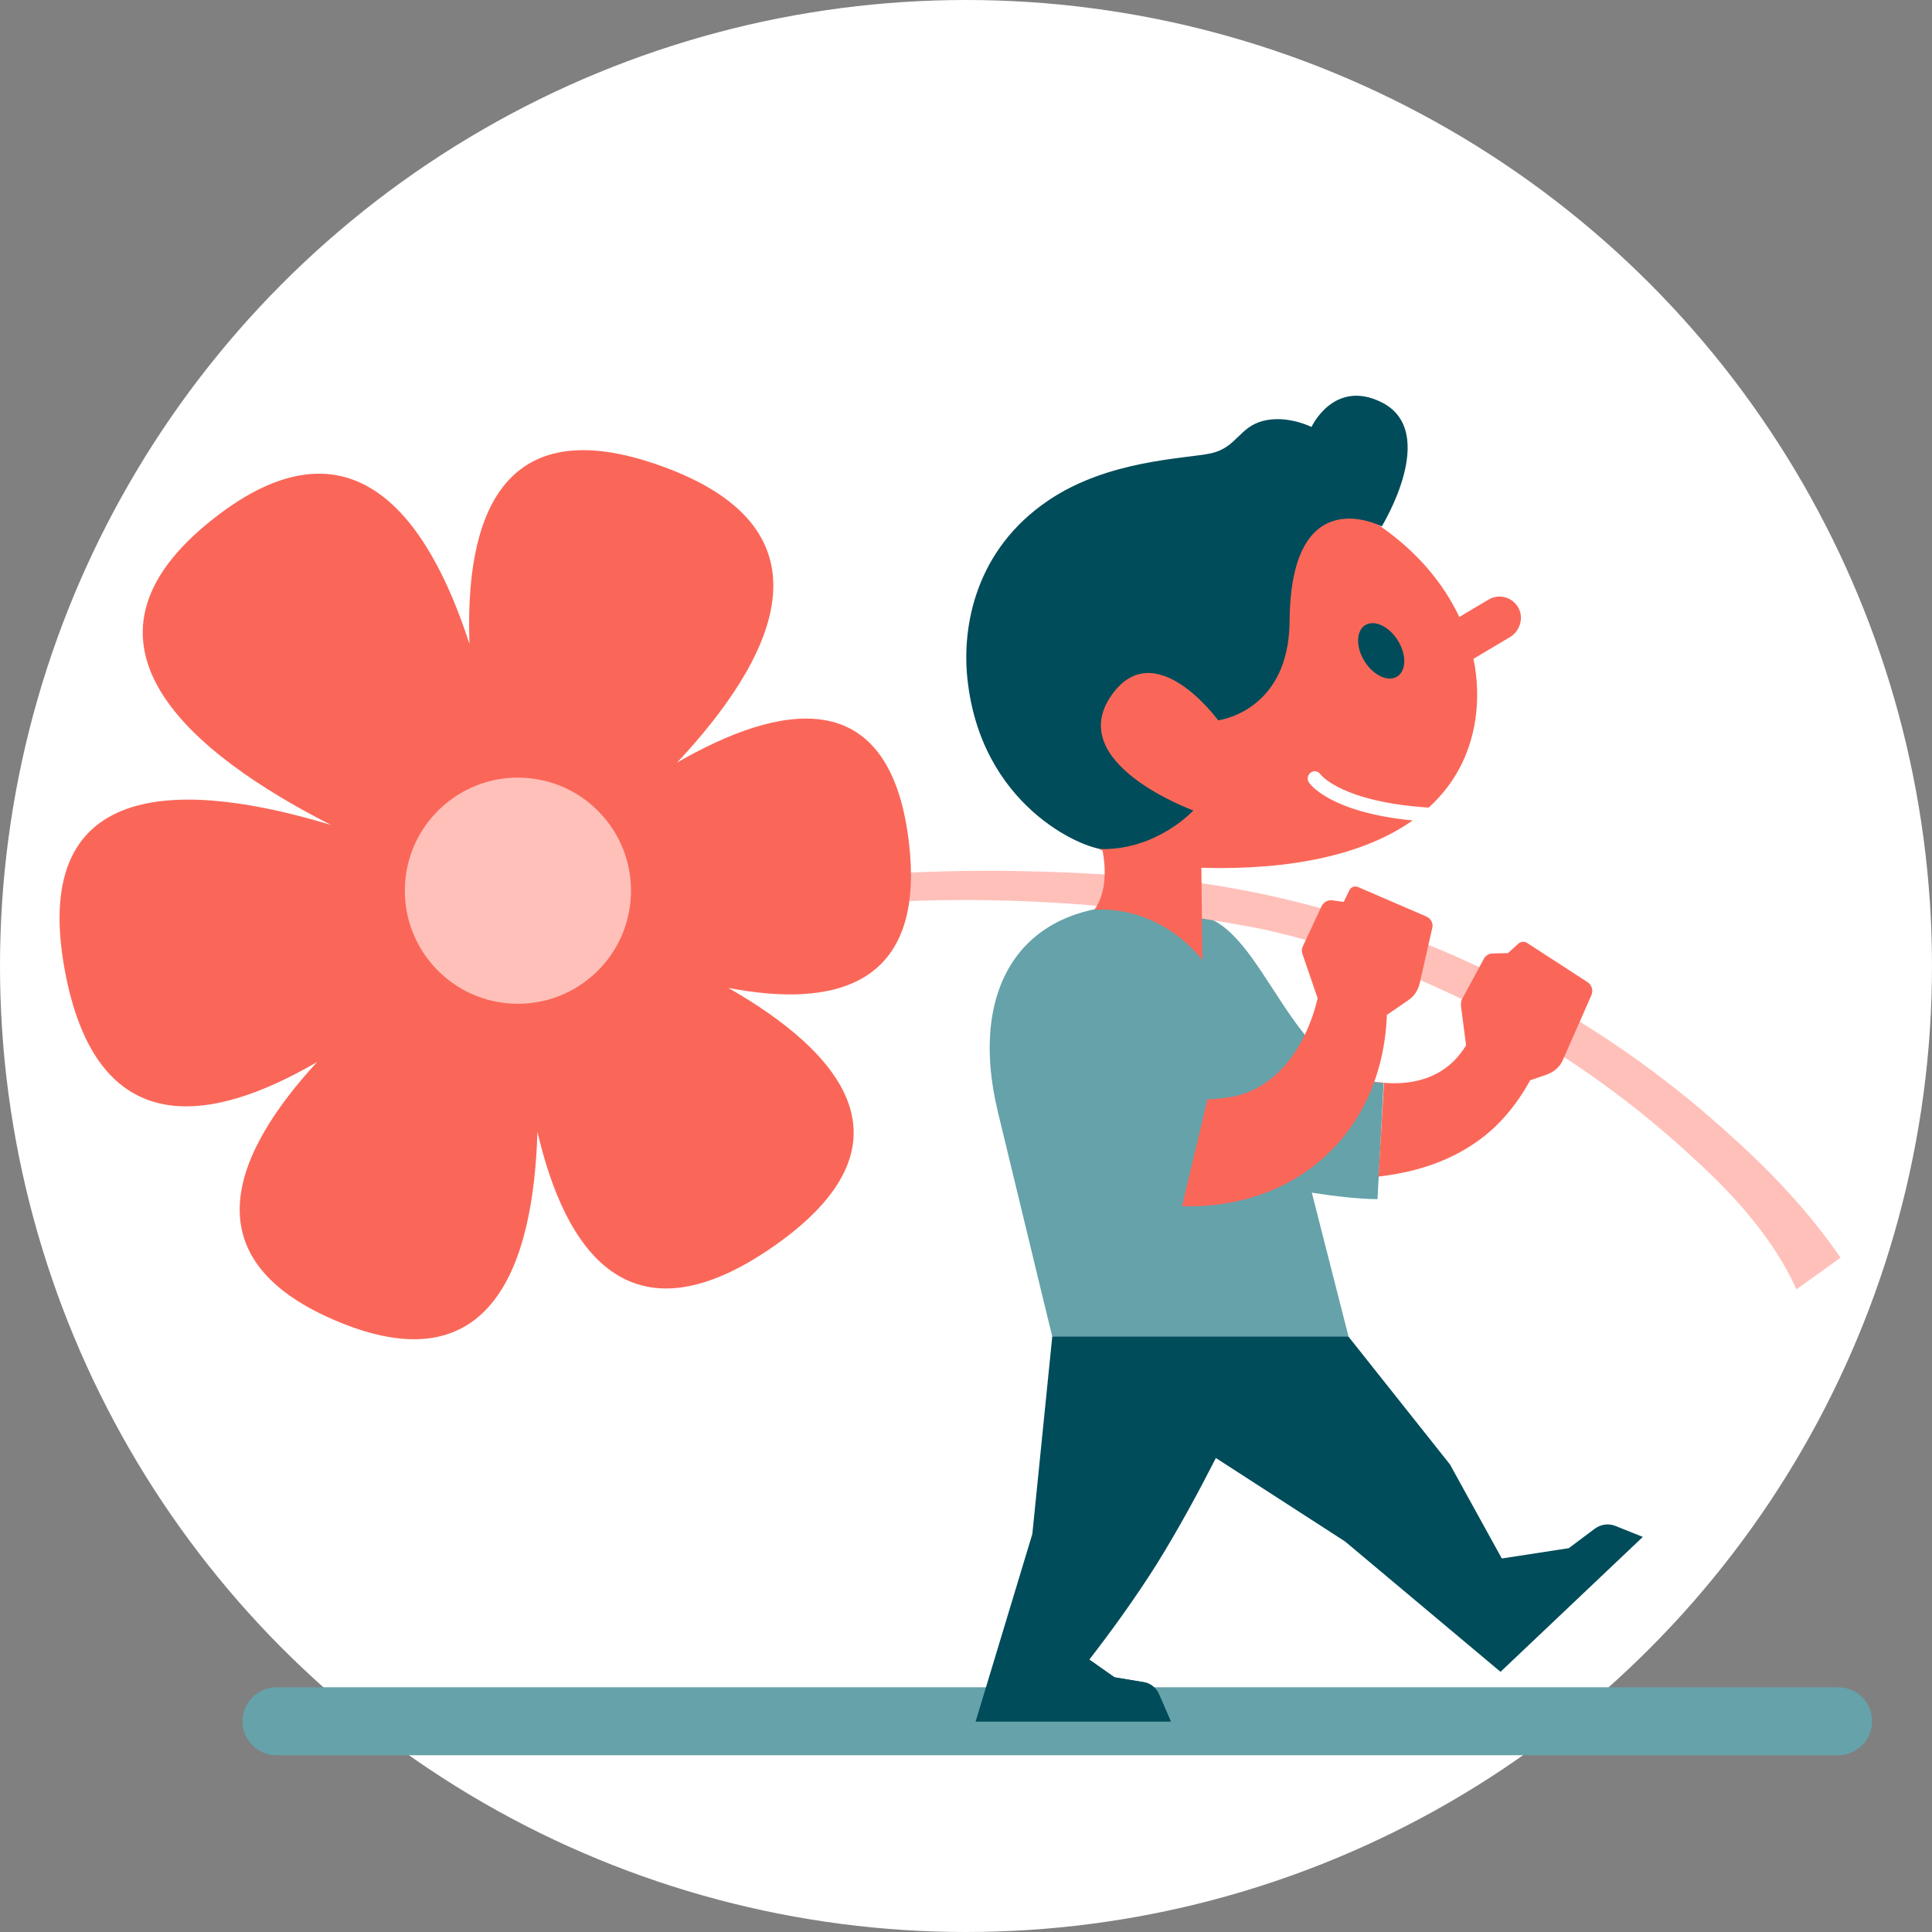
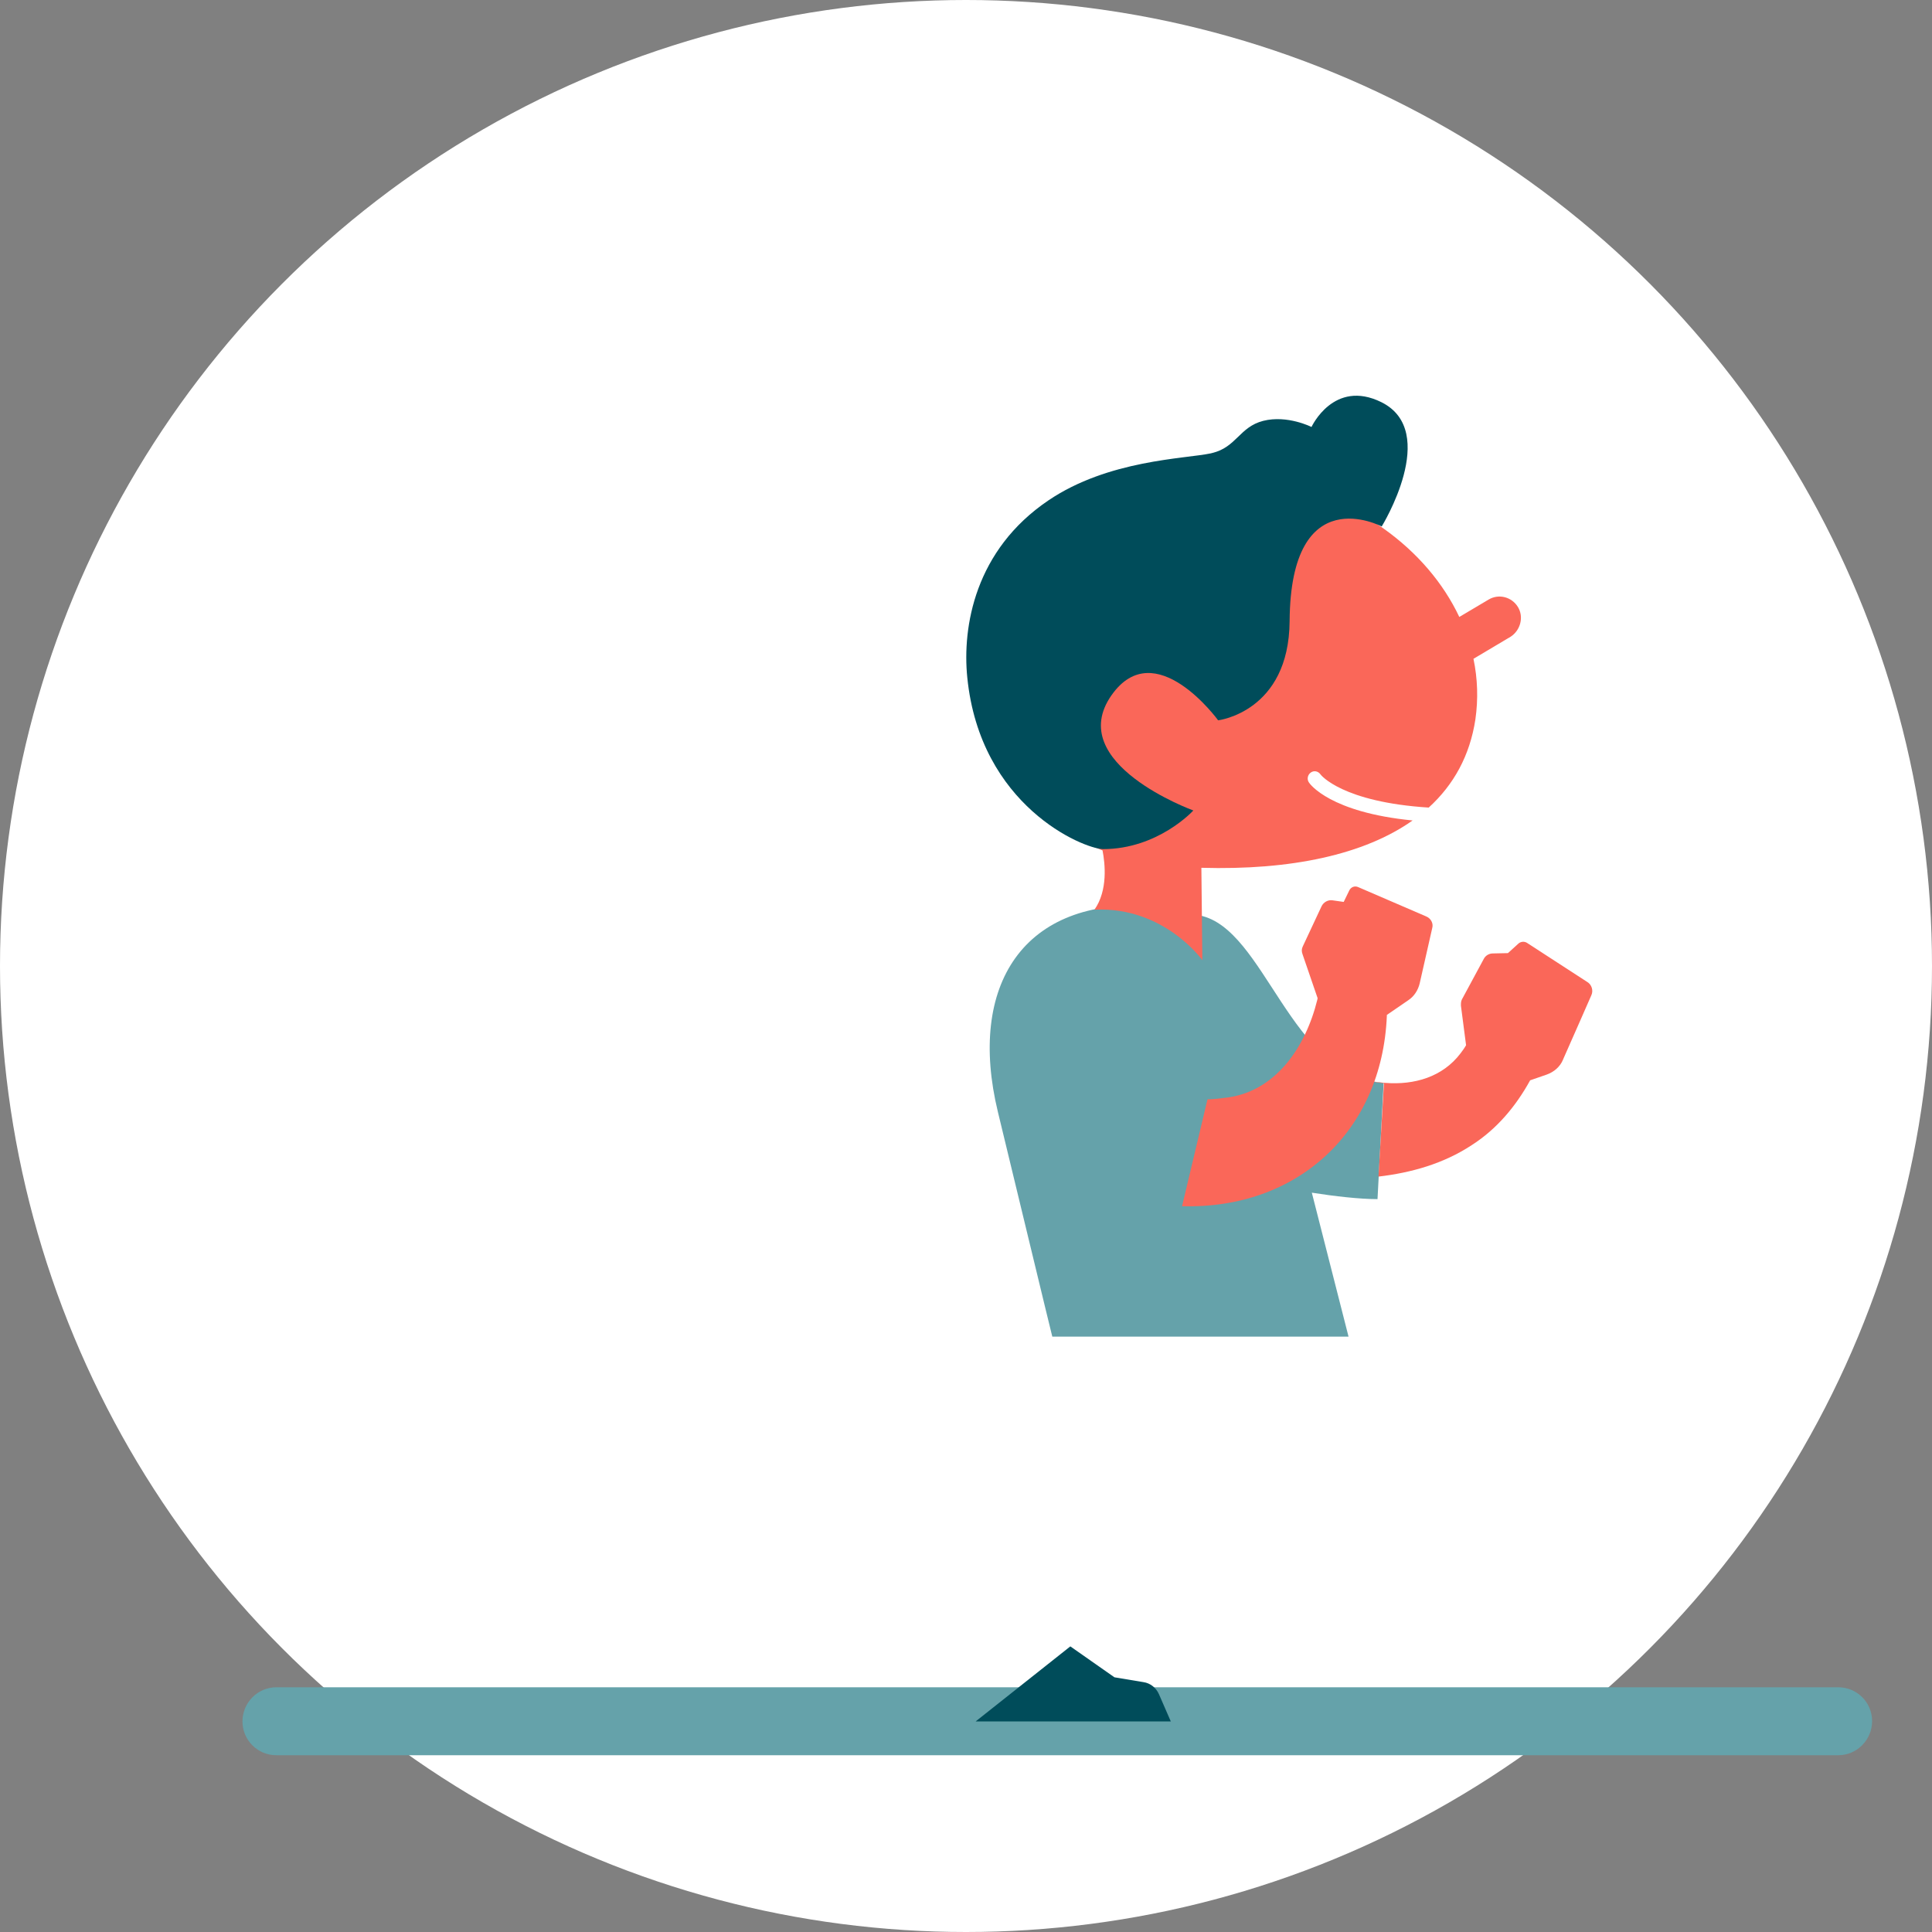
<svg xmlns="http://www.w3.org/2000/svg" version="1.1" id="Layer_1" x="0px" y="0px" viewBox="0 0 600 600" style="enable-background:new 0 0 600 600;" xml:space="preserve">
  <rect x="0" y="0" width="600" height="600" fill="#808080" stroke="none" />
  <style type="text/css">
	.st0{fill:#FFFFFF;}
	.st1{fill:#65A2AA;}
	.st2{fill:#004C5A;}
	.st3{fill:#FFC0BA;}
	.st4{fill:#FA6759;}
</style>
  <g id="Achtergrond">
</g>
  <g>
    <circle class="st0" cx="300" cy="300" r="300" />
    <g>
      <path class="st1" d="M570.9,545.1H85.8c-5.8,0-10.5-4.7-10.5-10.5S80,524,85.8,524h485.1c5.8,0,10.5,4.7,10.5,10.5    S576.7,545.1,570.9,545.1z" />
      <path class="st2" d="M303,534.6h60.6l-3.7-8.5c-0.9-2-2.7-3.4-4.8-3.7l-9-1.5l-13.7-9.6L303,534.6z" />
-       <path class="st2" d="M501.7,473.9c-2.2-0.9-4.6-0.5-6.5,0.9l-8,6l-20.8,3.2l-16.1-29.2L418.7,415l-23.8-2.9    c-2.5-8.2-26.1-1.7-26.1-1.7l-42,4.6l-6.2,61.4L303,534.6h19.5h41.1l-3.7-8.5c-0.9-2-2.7-3.4-4.8-3.7l-9-1.5l-7.8-5.5    c6.5-8.4,14.1-18.8,20.9-29.6c6.9-11.1,13.1-22.6,18.4-33l40.1,25.9l48.3,40.5l44.2-41.9L501.7,473.9z" />
      <path class="st1" d="M429.7,336.3c-29.1-1.9-36.7-47.9-57.1-52l0.3,1.1c-4.2-2.2-9.1-3.6-14.8-4c-40.3-2.9-57.7,24.6-48.2,63.9    c16.7,69.2,16.9,69.8,16.9,69.8h92l-11.4-44.7c7,1.1,14.8,2,20.4,2L429.7,336.3z" />
-       <path class="st3" d="M186,288.1c50.1-16.9,103.8-19.6,156.2-16.6c71.3,2.6,140.2,31.7,193.2,79.3c13.4,11.9,25.7,24.5,36.2,39.8    l-13.7,9.8c-6.9-15.3-18.8-28.7-31.2-40c-37.5-35.1-84.3-60.6-134.4-71.8c-58.7-11.5-120.4-12.5-179.1-0.6    c-8.3,1.8-16.8,3.9-24.6,6.6L186,288.1L186,288.1z" />
      <path class="st4" d="M471.4,188.5c-1.9-3.1-5.9-4.2-9.1-2.3l-9.1,5.4c-9.9-21-32.4-38.2-62.2-42.7c-44-6.6-80.3,21.4-85.4,54.8    c-3.9,26,9.6,50,36.8,60.4c0.8,4.1,1.7,12.4-2.5,18.4c21.7-1,33.5,15.7,33.5,15.7l-0.3-28.7c27.9,0.8,50.6-4.1,65.6-14.7    c-25.6-2.5-31.9-11.3-32.2-11.8c-0.7-1-0.4-2.4,0.6-3.1c1-0.7,2.3-0.4,3,0.6c0.1,0.2,6.8,8.6,33.6,10.3    c7.8-7.1,12.8-16.2,14.5-27.4c0.9-6.3,0.7-12.6-0.6-18.8l11.6-6.9C472.2,195.7,473.3,191.6,471.4,188.5z" />
      <path class="st2" d="M429,124.9c-14.8-7.3-21.7,7.7-21.7,7.7s-7.5-3.8-15-1.9c-7.4,1.9-8.3,8.2-15.9,10c-0.1,0-0.3,0.1-0.4,0.1    l0,0c-8,1.7-31.8,2-50.4,14.6c-22.8,15.4-26.8,39.2-25.2,55c4,39.9,35.9,53.1,42.1,53.3c17.2,0,28.1-12,28.1-12    s-40.3-14.6-25.4-35.8c13.5-19.2,33.1,7.8,33.1,7.8s22-2.6,22.2-30.8c0.3-44.4,28.6-29.4,28.6-29.4S447.3,134,429,124.9z" />
-       <path class="st4" d="M282.2,261c-6.1-49.3-40.3-42.4-71.9-24.2c29.4-31.4,51.1-72-5-92.1c-50-18-60.9,16.6-59.5,55.3    c-12.8-39.6-36.6-72.6-79.4-39c-49.4,38.7-6.4,73.4,36.4,95.2c-43.5-13.2-94-16.5-82.7,45c9.9,53.9,45.5,47.8,78.4,28.6    c-25.6,27.8-40,60.6,5.2,80.1c49.3,21.3,62-17.7,63.2-58.4c8.5,36.4,28.2,67,73.3,35.6c46.2-32.2,20.2-60.7-14-80.3    C258.4,313,287.9,306.9,282.2,261z" />
-       <ellipse transform="matrix(7.088903e-02 -0.998 0.998 7.088903e-02 -126.696 417.381)" class="st3" cx="160.7" cy="276.7" rx="35.1" ry="35.1" />
      <path class="st4" d="M493,305l-18.8-12.2c-0.8-0.5-1.9-0.4-2.6,0.2l-3.3,3l-4.7,0.1c-1.2,0-2.3,0.7-2.8,1.7l-6.8,12.6    c-0.3,0.6-0.3,1.2-0.3,1.9l1.6,12.3c-0.5,0.9-1.1,1.7-1.7,2.5c-5.6,7.4-14.4,9.9-23.4,9.2c-1.5-0.1-3.1-0.3-4.8-0.6    c1.4,0.3,2.9,0.6,4.4,0.7l-1.7,29c10.2-1.2,20.2-4,29-9.8c7.8-5,13.7-12.1,18.1-20.1l5.2-1.8c2.2-0.8,4.1-2.4,5-4.6l0.3-0.7    l4.9-11.1l3.6-8.2C494.9,307.6,494.3,305.8,493,305z" />
-       <ellipse transform="matrix(0.849 -0.528 0.528 0.849 -41.883 257.229)" class="st2" cx="429" cy="201.9" rx="6.1" ry="9.4" />
      <path class="st4" d="M442.9,284.6l-21.1-9.1c-1.1-0.5-2.3,0-2.8,1.1l-1.7,3.5l-3.5-0.5c-1.4-0.2-2.8,0.6-3.4,1.9l-5.8,12.4    c-0.4,0.8-0.4,1.6-0.1,2.4l4.7,13.7l-0.1,0.5c-3.6,14.6-13,29-29.2,30.5c-1.6,0.2-3.2,0.4-4.9,0.4l-7.9,33.2    c35.7,1,62.1-23.1,63.6-59.1c0-0.1,0-0.2,0-0.3l6.7-4.6c1.8-1.2,3-3.1,3.5-5.2l3.9-17.2C445.2,286.8,444.4,285.2,442.9,284.6z" />
    </g>
  </g>
</svg>